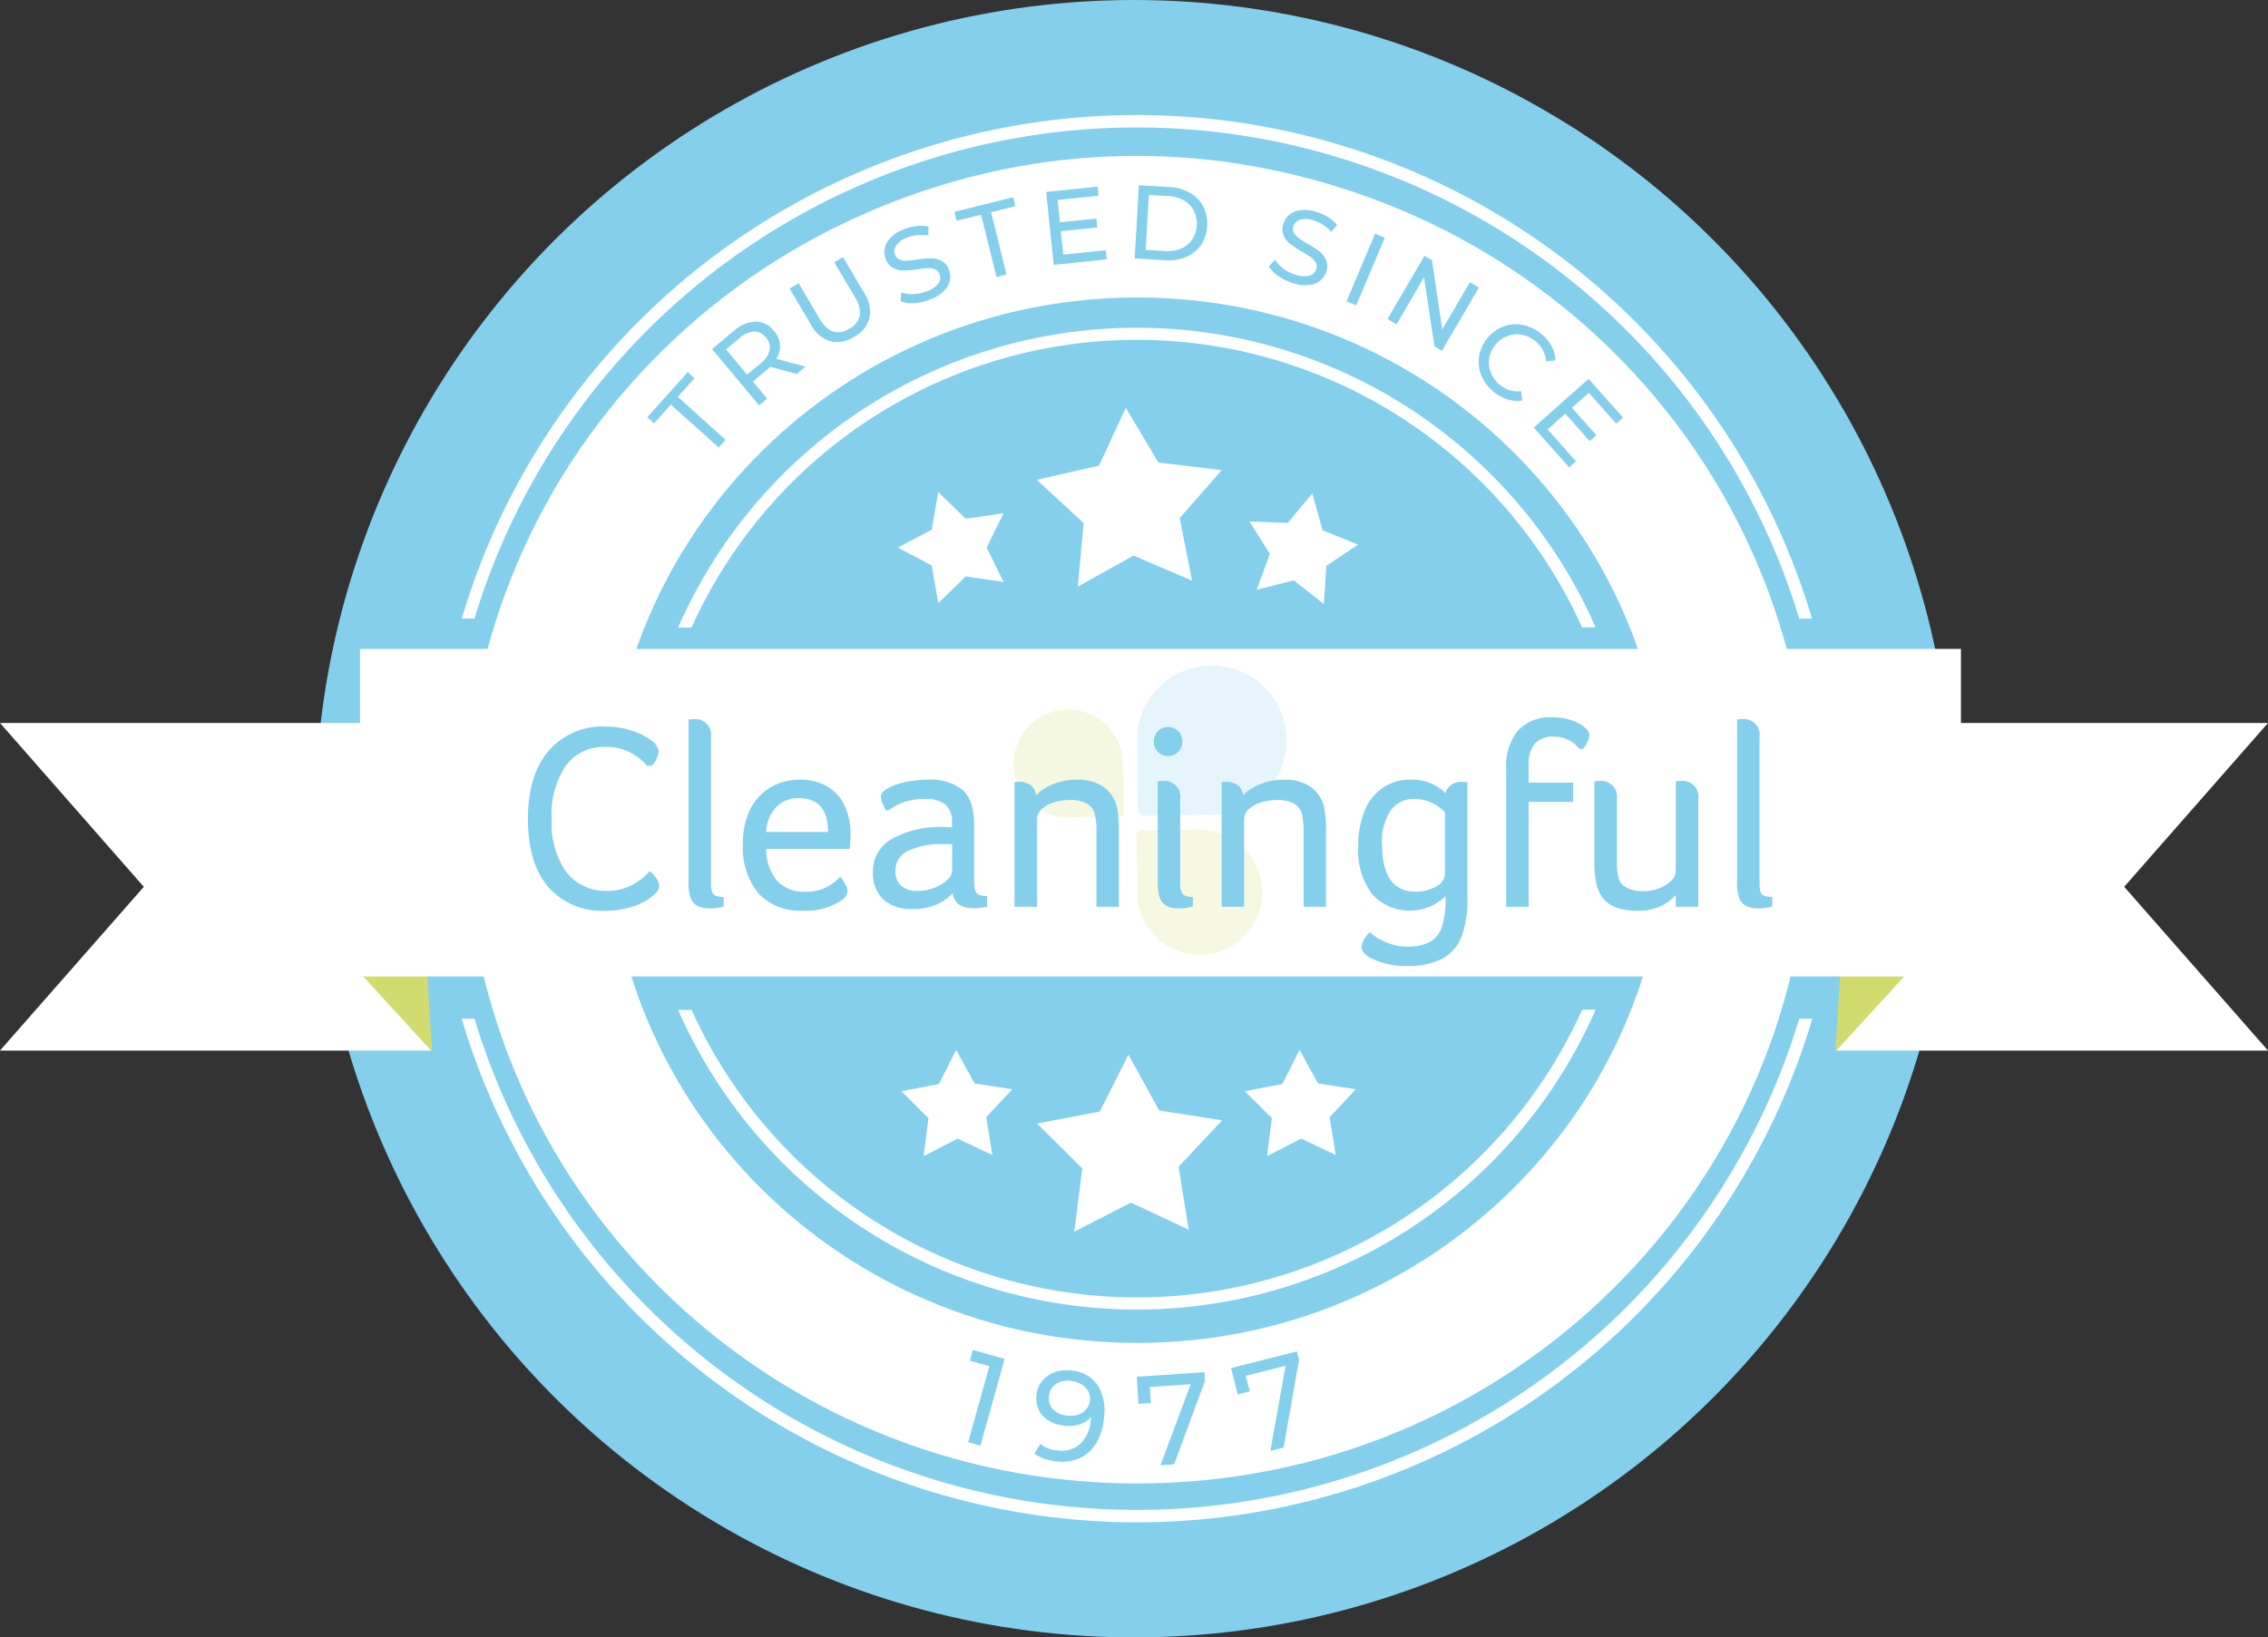
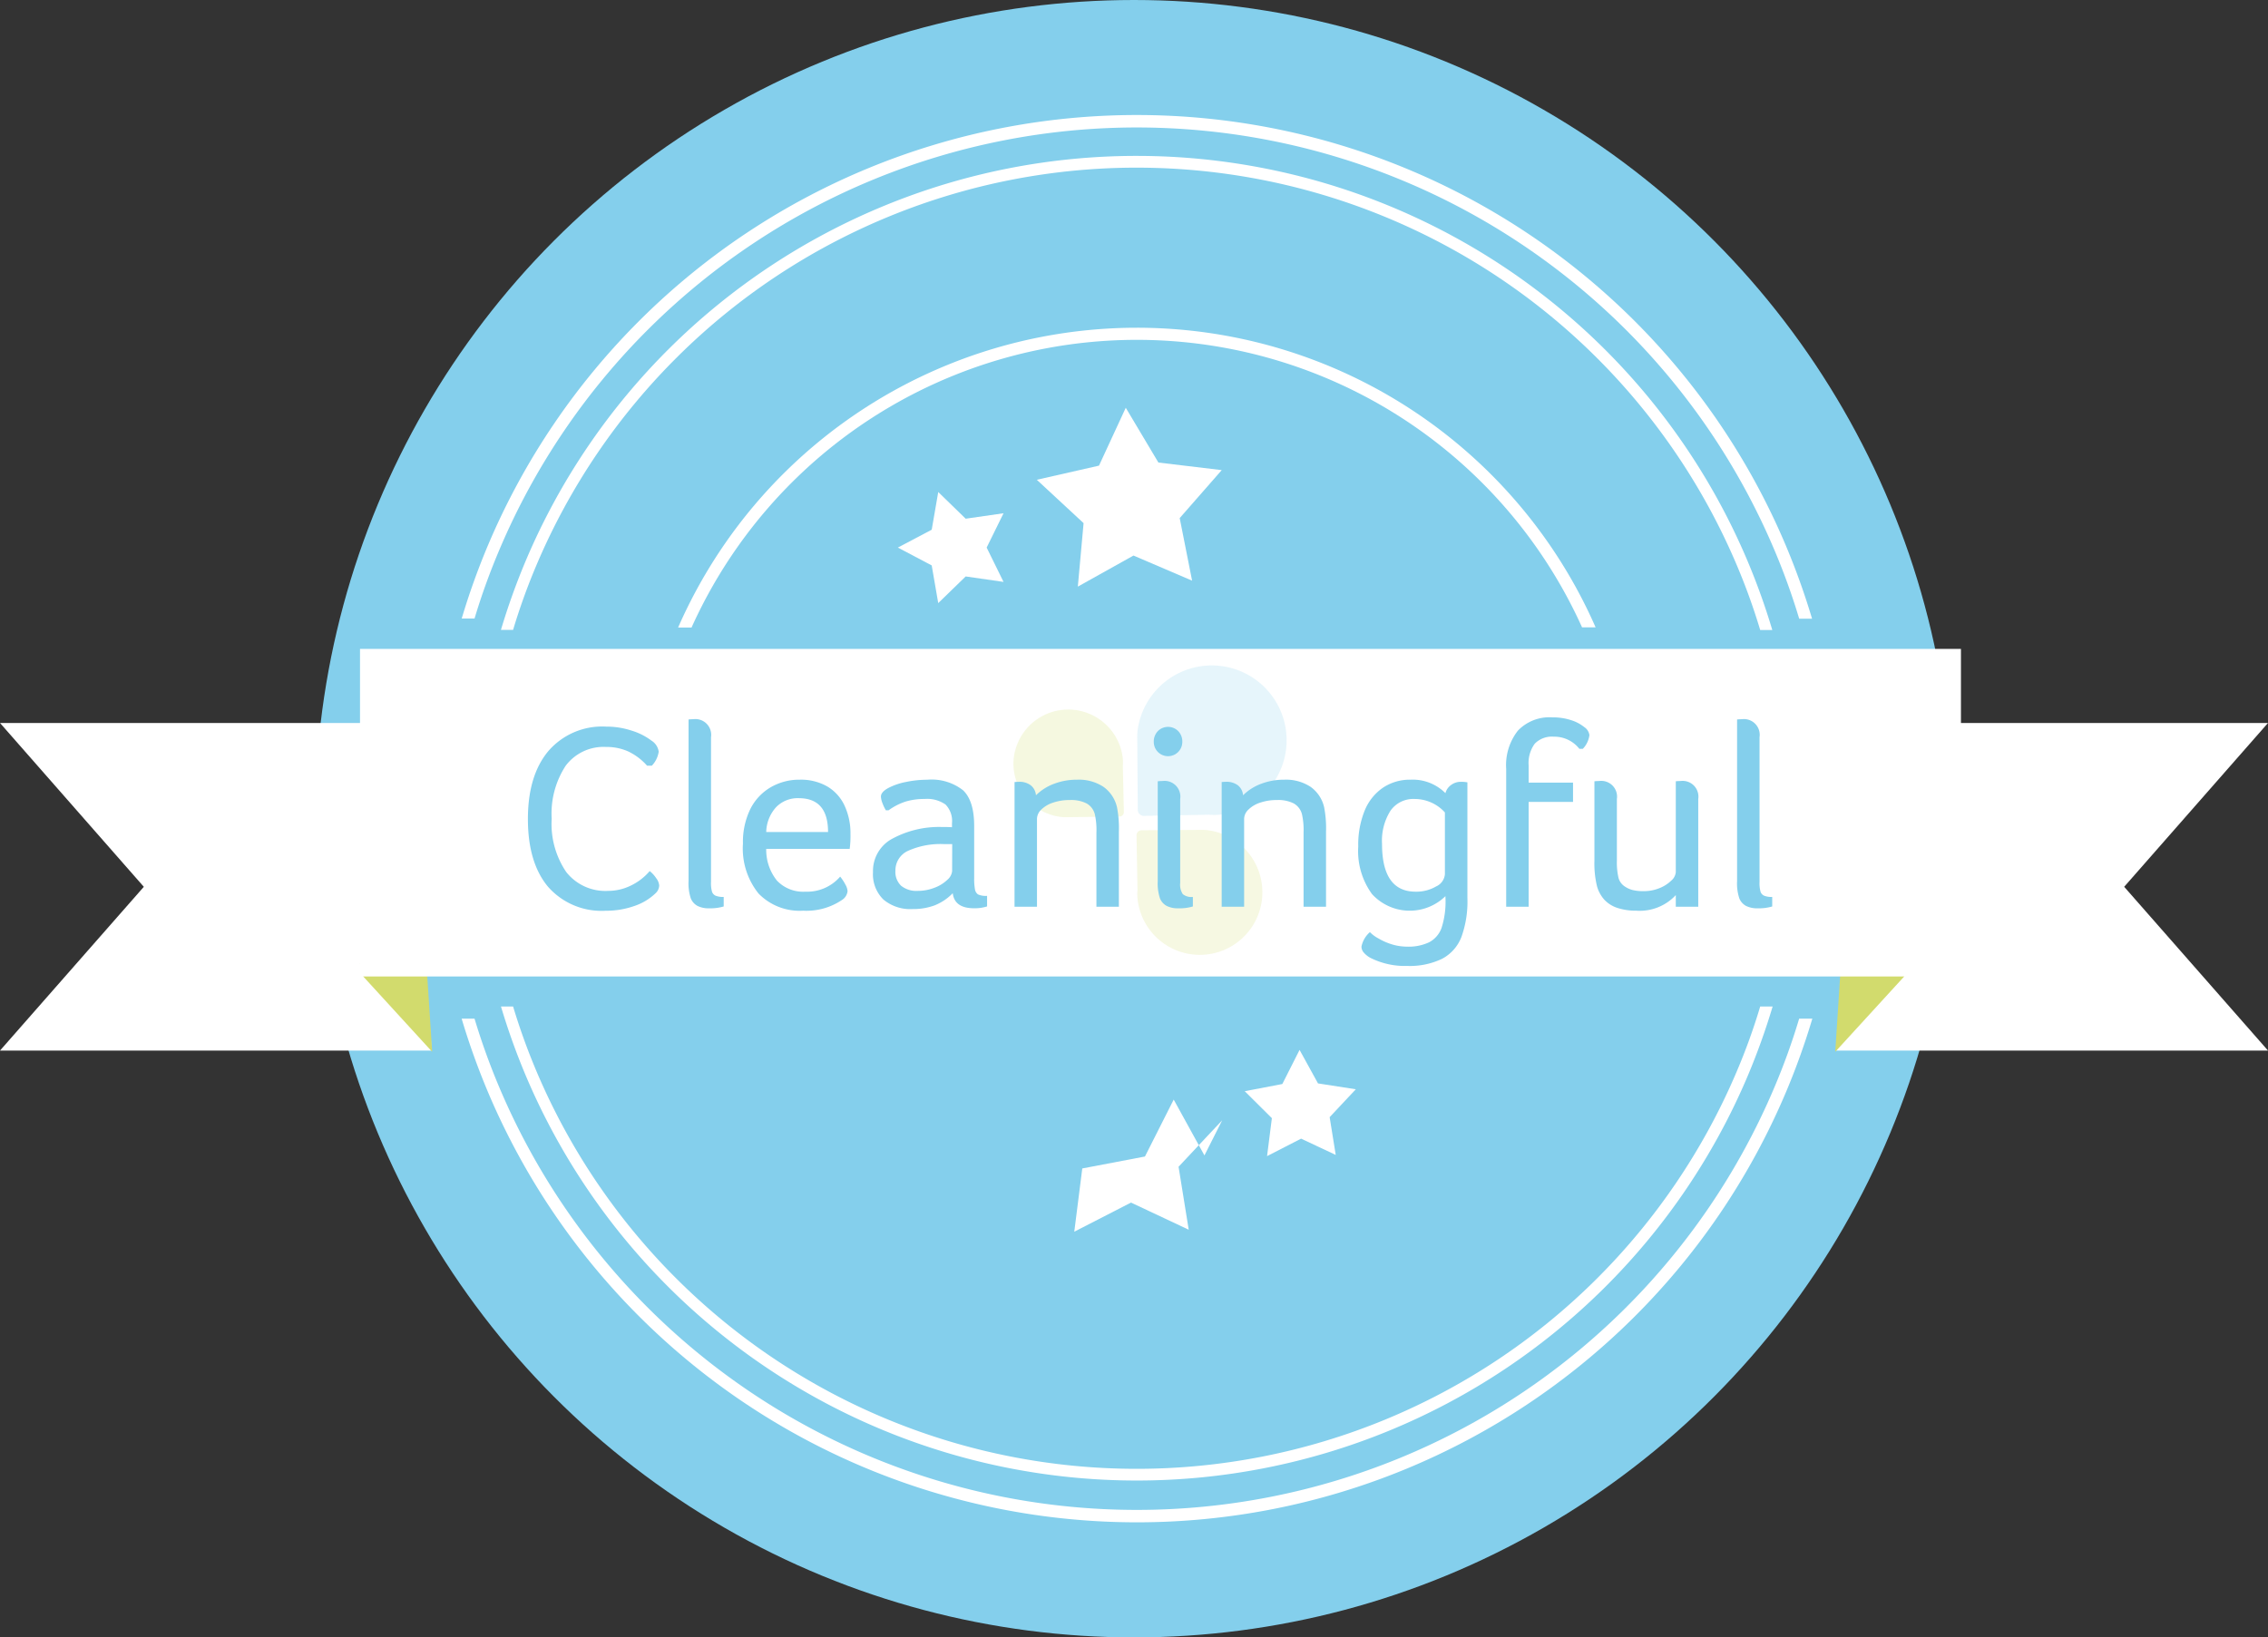
<svg xmlns="http://www.w3.org/2000/svg" width="257.552" height="186" viewBox="0 0 257.552 186">
  <rect x="0" y="0" width="257.552" height="186" fill="#333333" stroke="none" />
  <defs>
    <clipPath id="clip-path">
-       <path id="Path_183018" data-name="Path 183018" d="M101.227,107.191H252.894V267.119H101.227Zm0,0" transform="translate(0 -6.183)" fill="#fff" stroke="#fff" stroke-width="1" />
-     </clipPath>
+       </clipPath>
    <clipPath id="clip-path-2">
      <path id="Path_182966" data-name="Path 182966" d="M45.785,47.262H199.278V104.7H45.785Zm0,0" transform="translate(-45.785 -47.262)" fill="#fff" />
    </clipPath>
    <clipPath id="clip-path-3">
      <path id="Path_182968" data-name="Path 182968" d="M45.785,227H199.278v57.449H45.785Zm0,0" transform="translate(-45.785 -227)" fill="#fff" />
    </clipPath>
    <clipPath id="clip-path-4">
      <path id="Path_182972" data-name="Path 182972" d="M53.621,55.422H207.662v59.824H53.621Zm0,0" transform="translate(-53.621 -55.422)" fill="#fff" />
    </clipPath>
    <clipPath id="clip-path-5">
      <path id="Path_182974" data-name="Path 182974" d="M53.621,224H215.69v59.082H53.621Zm0,0" transform="translate(-53.621 -224)" fill="#fff" />
    </clipPath>
  </defs>
  <g id="Cleaningful-Trust-Badge-Side-Bar" transform="translate(-1243.032 -578.697)">
    <circle id="Ellipse_967" data-name="Ellipse 967" cx="93" cy="93" r="93" transform="translate(1278.808 578.697)" fill="#84cfec" />
    <g id="Group_71480" data-name="Group 71480" transform="translate(-1819 19866)">
      <g id="Trusted_since_3_" data-name="Trusted since (3)" transform="translate(3014.106 -19375.275)" clip-path="url(#clip-path)">
        <path id="Path_183017" data-name="Path 183017" d="M177.06,107.191c-41.9,0-75.833,33.494-75.833,74.845s33.935,74.845,75.833,74.845,75.833-33.493,75.833-74.845S218.958,107.191,177.06,107.191Zm0,134.721c-33.521,0-60.667-26.8-60.667-59.876s27.145-59.876,60.667-59.876,60.667,26.8,60.667,59.876S210.577,241.912,177.06,241.912Zm0,0" transform="translate(0 -0.895)" fill="#fff" stroke="#fff" stroke-width="1" />
      </g>
      <g id="Group_71469" data-name="Group 71469" transform="translate(127.032 73.732)">
        <path id="Path_182963" data-name="Path 182963" d="M90.544,121.929a55.464,55.464,0,0,1,101.117,0H193.2a56.881,56.881,0,0,0-104.19.018h1.537Zm0,0" transform="translate(2922.996 -19411.701)" fill="#fff" />
-         <path id="Path_182964" data-name="Path 182964" d="M191.662,227.342a55.464,55.464,0,0,1-101.117,0H89.008a56.877,56.877,0,0,0,104.19-.018h-1.537Zm0,0" transform="translate(2922.996 -19473.66)" fill="#fff" />
        <g id="Group_71402" data-name="Group 71402" transform="translate(2987.361 -19348)" clip-path="url(#clip-path-2)">
          <path id="Path_182965" data-name="Path 182965" d="M47.363,104.488A75.349,75.349,0,0,1,50.2,96.64a78.605,78.605,0,0,1,144.756.02,76.409,76.409,0,0,1,2.833,7.846h1.461a81.236,81.236,0,0,0-3.016-8.4,79.983,79.983,0,0,0-147.312-.018,81.218,81.218,0,0,0-3.016,8.4Zm0,0" transform="translate(-45.836 -47.262)" fill="#fff" />
        </g>
        <g id="Group_71403" data-name="Group 71403" transform="translate(2987.361 -19245.521)" clip-path="url(#clip-path-3)">
          <path id="Path_182967" data-name="Path 182967" d="M197.785,227.355a74.78,74.78,0,0,1-2.833,7.849,78.6,78.6,0,0,1-144.756,0,76.841,76.841,0,0,1-2.833-7.849H45.9a81.276,81.276,0,0,0,3.016,8.4,80.007,80.007,0,0,0,147.348,0,80.732,80.732,0,0,0,3.018-8.4Zm0,0" transform="translate(-45.836 -227.153)" fill="#fff" />
        </g>
        <g id="Group_71404" data-name="Group 71404" transform="translate(2988.375 -19343.348)" clip-path="url(#clip-path-4)">
          <path id="Path_182971" data-name="Path 182971" d="M55.107,109.283a70.906,70.906,0,0,1,2.666-7.387,74.015,74.015,0,0,1,136.288.018,71.447,71.447,0,0,1,2.666,7.385H198.1a76.588,76.588,0,0,0-2.839-7.909,75.311,75.311,0,0,0-138.694-.015,76.741,76.741,0,0,0-2.84,7.909Zm0,0" transform="translate(-50.215 -55.422)" fill="#fff" />
        </g>
        <g id="Group_71405" data-name="Group 71405" transform="translate(2982.855 -19248.65)" clip-path="url(#clip-path-5)">
          <path id="Path_182973" data-name="Path 182973" d="M196.727,224.926a69.99,69.99,0,0,1-2.666,7.385,74.011,74.011,0,0,1-136.288,0,72.611,72.611,0,0,1-2.666-7.385H53.73a77.175,77.175,0,0,0,2.84,7.909,75.338,75.338,0,0,0,138.729,0,77.259,77.259,0,0,0,2.84-7.909Zm0,0" transform="translate(-44.695 -222.979)" fill="#fff" />
        </g>
        <path id="Path_182978" data-name="Path 182978" d="M62.8,206.668l4.766,5.871" transform="translate(2934.263 -19463.783)" fill="#fff" />
        <path id="Path_182984" data-name="Path 182984" d="M294.777,206.523l-4.949,5.76" transform="translate(2836.673 -19463.719)" fill="#fff" />
        <g id="Group_71460" data-name="Group 71460" transform="matrix(1, -0.017, 0.017, 1, 3008.065, -19339.037)">
          <g id="Group_71413" data-name="Group 71413" transform="translate(0 20.358)">
            <g id="Group_71412" data-name="Group 71412" transform="translate(0 0)">
              <g id="Group_71411" data-name="Group 71411" transform="translate(0 0)">
                <path id="Path_182990" data-name="Path 182990" d="M2.708,3.653.757,5.746,0,5.042,4.686,0l.757.7L3.51,2.788,8.855,7.751l-.8.864Zm0,0" transform="translate(0 0)" fill="#84cfec" />
              </g>
            </g>
          </g>
          <g id="Group_71416" data-name="Group 71416" transform="translate(7.499 14.746)">
            <g id="Group_71415" data-name="Group 71415" transform="translate(0 0)">
              <g id="Group_71414" data-name="Group 71414" transform="translate(0 0)">
                <path id="Path_182991" data-name="Path 182991" d="M9.559,6.022l-3-.864a4.461,4.461,0,0,1-.392.347L4.561,6.8,6.147,8.766l-.926.748L0,3.029,2.53.989A3.875,3.875,0,0,1,4.989,0,2.614,2.614,0,0,1,7.047,1.078a2.831,2.831,0,0,1,.668,1.577,2.6,2.6,0,0,1-.437,1.612l3.287.944ZM5.5,4.74A2.666,2.666,0,0,0,6.53,3.288a1.676,1.676,0,0,0-.4-1.461,1.67,1.67,0,0,0-1.336-.7,2.689,2.689,0,0,0-1.639.7L1.577,3.092,3.92,6Zm0,0" transform="translate(0 0)" fill="#84cfec" />
              </g>
            </g>
          </g>
          <g id="Group_71419" data-name="Group 71419" transform="translate(16.417 7.596)">
            <g id="Group_71418" data-name="Group 71418" transform="translate(0 0)">
              <g id="Group_71417" data-name="Group 71417">
                <path id="Path_182992" data-name="Path 182992" d="M7.216,9.069a3.432,3.432,0,0,1-2.726.454A3.788,3.788,0,0,1,2.343,7.59L0,3.465l1.033-.588L3.35,6.958Q4.666,9.293,6.708,8.134A2.229,2.229,0,0,0,7.9,6.7a2.907,2.907,0,0,0-.463-2.058L5.122.561,6.12,0,8.463,4.125A3.733,3.733,0,0,1,9,6.967,3.457,3.457,0,0,1,7.216,9.069Zm0,0" fill="#84cfec" />
              </g>
            </g>
          </g>
          <g id="Group_71422" data-name="Group 71422" transform="translate(27.244 4.181)">
            <g id="Group_71421" data-name="Group 71421" transform="translate(0 0)">
              <g id="Group_71420" data-name="Group 71420" transform="translate(0 0)">
                <path id="Path_182993" data-name="Path 182993" d="M5.114,8.392a5.9,5.9,0,0,1-1.8.374,3.74,3.74,0,0,1-1.559-.223l.08-1.024a3.7,3.7,0,0,0,1.39.223,4.62,4.62,0,0,0,1.532-.294,2.709,2.709,0,0,0,1.318-.873,1.09,1.09,0,0,0,.143-1.051.932.932,0,0,0-.508-.552,1.749,1.749,0,0,0-.793-.143c-.285.007-.682.042-1.185.107a13.616,13.616,0,0,1-1.586.116,2.516,2.516,0,0,1-1.167-.3A1.87,1.87,0,0,1,.143,3.715,2.158,2.158,0,0,1,.053,2.468,2.358,2.358,0,0,1,.748,1.283,4.327,4.327,0,0,1,2.29.356,5.741,5.741,0,0,1,3.715.027a3.649,3.649,0,0,1,1.336.08L5.024,1.122A4.312,4.312,0,0,0,3.8,1.051,4.076,4.076,0,0,0,2.646,1.3a2.543,2.543,0,0,0-1.283.882,1.109,1.109,0,0,0-.143,1.06.925.925,0,0,0,.508.561,1.948,1.948,0,0,0,.811.143c.3-.011.695-.049,1.194-.116A10.443,10.443,0,0,1,5.3,3.724a2.56,2.56,0,0,1,1.158.294,1.8,1.8,0,0,1,.828,1.016,2.179,2.179,0,0,1,.089,1.256,2.4,2.4,0,0,1-.713,1.185A4.471,4.471,0,0,1,5.114,8.392Zm0,0" fill="#84cfec" />
              </g>
            </g>
          </g>
          <g id="Group_71425" data-name="Group 71425" transform="translate(35.263 1.118)">
            <g id="Group_71424" data-name="Group 71424" transform="translate(0 0)">
              <g id="Group_71423" data-name="Group 71423" transform="translate(0 0)">
                <path id="Path_182994" data-name="Path 182994" d="M3.029,1.924.241,2.566,0,1.55,6.708,0l.241,1.016-2.779.641,1.63,7.1-1.14.267Zm0,0" fill="#84cfec" />
              </g>
            </g>
          </g>
          <g id="Group_71428" data-name="Group 71428" transform="translate(45.723 0.076)">
            <g id="Group_71427" data-name="Group 71427" transform="translate(0 0)">
              <g id="Group_71426" data-name="Group 71426" transform="translate(0 0)">
                <path id="Path_182995" data-name="Path 182995" d="M6.655,7.243l.089,1.033L.722,8.8,0,.508,5.862,0l.089,1.033-4.668.4.223,2.548,4.151-.356.089,1.007-4.151.356.232,2.673Zm0,0" fill="#84cfec" />
              </g>
            </g>
          </g>
          <g id="Group_71431" data-name="Group 71431" transform="translate(55.649 0)">
            <g id="Group_71430" data-name="Group 71430" transform="translate(0 0)">
              <g id="Group_71429" data-name="Group 71429" transform="translate(0 0)">
                <path id="Path_182996" data-name="Path 182996" d="M.615,0l3.5.267a5.1,5.1,0,0,1,2.29.695A3.806,3.806,0,0,1,7.884,2.548a4.126,4.126,0,0,1,.41,2.2,4.14,4.14,0,0,1-.731,2.129A3.833,3.833,0,0,1,5.871,8.223,5.086,5.086,0,0,1,3.5,8.57L0,8.3Zm2.9,7.528A3.865,3.865,0,0,0,5.3,7.269,2.757,2.757,0,0,0,6.566,6.263a3.184,3.184,0,0,0,.543-1.6A3.216,3.216,0,0,0,6.806,3a2.79,2.79,0,0,0-1.1-1.185,3.81,3.81,0,0,0-1.737-.526L1.728,1.123,1.265,7.359Zm0,0" fill="#84cfec" />
              </g>
            </g>
          </g>
          <g id="Group_71434" data-name="Group 71434" transform="translate(70.87 3.124)">
            <g id="Group_71433" data-name="Group 71433" transform="translate(0 0)">
              <g id="Group_71432" data-name="Group 71432" transform="translate(0 0)">
                <path id="Path_182997" data-name="Path 182997" d="M2.735,8.308a5.787,5.787,0,0,1-1.648-.829A3.771,3.771,0,0,1,0,6.348l.7-.757a3.672,3.672,0,0,0,.953,1.042,4.5,4.5,0,0,0,1.381.713,2.67,2.67,0,0,0,1.568.125,1.109,1.109,0,0,0,.775-.731.933.933,0,0,0-.062-.748,1.815,1.815,0,0,0-.526-.6q-.347-.257-1.007-.659a13.3,13.3,0,0,1-1.31-.891,2.494,2.494,0,0,1-.739-.962,1.845,1.845,0,0,1-.009-1.327A2.064,2.064,0,0,1,2.423.513,2.471,2.471,0,0,1,3.7.023,4.253,4.253,0,0,1,5.488.245,5.419,5.419,0,0,1,6.806.869a4.262,4.262,0,0,1,1.016.891l-.659.784a4.579,4.579,0,0,0-.926-.811,4.222,4.222,0,0,0-1.051-.526,2.561,2.561,0,0,0-1.559-.1,1.1,1.1,0,0,0-.766.748.924.924,0,0,0,.053.757,1.99,1.99,0,0,0,.552.606c.243.178.579.4,1.007.65a10.879,10.879,0,0,1,1.292.882,2.564,2.564,0,0,1,.73.962,1.769,1.769,0,0,1,.018,1.31,2.126,2.126,0,0,1-.7,1.024,2.293,2.293,0,0,1-1.292.49A4.5,4.5,0,0,1,2.735,8.308Zm0,0" fill="#84cfec" />
              </g>
            </g>
          </g>
          <g id="Group_71437" data-name="Group 71437" transform="translate(79.618 5.958)">
            <g id="Group_71436" data-name="Group 71436" transform="translate(0 0)">
              <g id="Group_71435" data-name="Group 71435" transform="translate(0 0)">
                <path id="Path_182998" data-name="Path 182998" d="M3.376,0,4.463.481,1.087,8.1,0,7.617Zm0,0" fill="#84cfec" />
              </g>
            </g>
          </g>
          <g id="Group_71440" data-name="Group 71440" transform="translate(84.229 8.563)">
            <g id="Group_71439" data-name="Group 71439" transform="translate(0 0)">
              <g id="Group_71438" data-name="Group 71438" transform="translate(0 0)">
                <path id="Path_182999" data-name="Path 182999" d="M10.441,3.706,6.12,10.824l-.837-.508L4.232,2.423,1.016,7.733,0,7.118,4.321,0l.837.508L6.2,8.4l3.225-5.31Zm0,0" transform="translate(0 0)" fill="#84cfec" />
              </g>
            </g>
          </g>
          <g id="Group_71443" data-name="Group 71443" transform="translate(94.491 16.516)">
            <g id="Group_71442" data-name="Group 71442" transform="translate(0 0)">
              <g id="Group_71441" data-name="Group 71441" transform="translate(0 0)">
                <path id="Path_183000" data-name="Path 183000" d="M1.615,7.6A4.648,4.648,0,0,1,.27,5.707a4.055,4.055,0,0,1-.2-2.174,4.276,4.276,0,0,1,.989-2.022A4.275,4.275,0,0,1,2.907.228,3.985,3.985,0,0,1,5.1.094,4.662,4.662,0,0,1,7.174,1.145a4.637,4.637,0,0,1,1.14,1.416,3.544,3.544,0,0,1,.41,1.621l-1.069.071A3.1,3.1,0,0,0,6.523,1.983a3.387,3.387,0,0,0-1.541-.775,2.975,2.975,0,0,0-1.639.107,3.2,3.2,0,0,0-1.39.971,3.121,3.121,0,0,0-.739,1.506,3.043,3.043,0,0,0,.143,1.63,3.38,3.38,0,0,0,1,1.416A3.079,3.079,0,0,0,4.777,7.6l.1,1.069a3.744,3.744,0,0,1-1.684-.16A4.814,4.814,0,0,1,1.615,7.6Zm0,0" fill="#84cfec" />
              </g>
            </g>
          </g>
          <g id="Group_71446" data-name="Group 71446" transform="translate(100.63 22.855)">
            <g id="Group_71445" data-name="Group 71445" transform="translate(0 0)">
              <g id="Group_71444" data-name="Group 71444" transform="translate(0 0)">
                <path id="Path_183001" data-name="Path 183001" d="M4.722,9.336l-.784.677L0,5.425,6.316,0l3.831,4.463-.784.677L6.316,1.586,4.374,3.252,7.082,6.414l-.766.659L3.608,3.911,1.568,5.657Zm0,0" fill="#84cfec" />
              </g>
            </g>
          </g>
        </g>
        <g id="Group_71461" data-name="Group 71461" transform="translate(3044.947 -19207.689)">
          <g id="Group_71449" data-name="Group 71449" transform="translate(0 0)">
            <g id="Group_71448" data-name="Group 71448" transform="translate(0 0)">
              <g id="Group_71447" data-name="Group 71447">
                <path id="Path_183002" data-name="Path 183002" d="M8.236-16.2,5.483-6.359l-1.39-.392L6.5-15.375,4.281-16l.347-1.221Zm0,0" transform="translate(-4.094 17.219)" fill="#84cfec" />
              </g>
            </g>
          </g>
          <g id="Group_71452" data-name="Group 71452" transform="translate(7.512 2.305)">
            <g id="Group_71451" data-name="Group 71451" transform="translate(0 0)">
              <g id="Group_71450" data-name="Group 71450" transform="translate(0 0)">
                <path id="Path_183003" data-name="Path 183003" d="M5.924-17.211a3.944,3.944,0,0,1,3,1.693A5.645,5.645,0,0,1,9.6-11.652a6.465,6.465,0,0,1-.935,2.824A4.2,4.2,0,0,1,6.761-7.216a5.071,5.071,0,0,1-2.592.321A6.153,6.153,0,0,1,2.8-7.216a3.767,3.767,0,0,1-1.078-.57L2.4-8.855a3.537,3.537,0,0,0,1.9.713,3.221,3.221,0,0,0,2.592-.695,4.133,4.133,0,0,0,1.229-2.744l.045-.365a2.763,2.763,0,0,1-1.327.855,4.3,4.3,0,0,1-1.764.143,4.155,4.155,0,0,1-1.746-.579,2.94,2.94,0,0,1-1.114-1.229,3.024,3.024,0,0,1-.249-1.675,3.043,3.043,0,0,1,.668-1.621,3.154,3.154,0,0,1,1.408-.971A4.225,4.225,0,0,1,5.924-17.211Zm-.472,5.122A2.809,2.809,0,0,0,6.708-12.2a2.064,2.064,0,0,0,.918-.624,1.8,1.8,0,0,0,.41-.971,1.794,1.794,0,0,0-.169-1.007,1.941,1.941,0,0,0-.739-.811,3.04,3.04,0,0,0-1.283-.419,2.366,2.366,0,0,0-1.675.356,1.819,1.819,0,0,0-.784,1.354,1.808,1.808,0,0,0,.454,1.514A2.53,2.53,0,0,0,5.451-12.089Zm0,0" transform="translate(-1.719 17.242)" fill="#84cfec" />
              </g>
            </g>
          </g>
          <g id="Group_71455" data-name="Group 71455" transform="translate(19.135 2.524)">
            <g id="Group_71454" data-name="Group 71454" transform="translate(0 0)">
              <g id="Group_71453" data-name="Group 71453" transform="translate(0 0)">
                <path id="Path_183004" data-name="Path 183004" d="M7.275-18.828l.062.98L3.828-8.361l-1.55.107,3.439-9.211-4.65.312.125,1.826-1.408.1-.2-3.082Zm0,0" transform="translate(0.422 18.828)" fill="#84cfec" />
              </g>
            </g>
          </g>
          <g id="Group_71458" data-name="Group 71458" transform="translate(29.857 0.169)">
            <g id="Group_71457" data-name="Group 71457" transform="translate(0 0)">
              <g id="Group_71456" data-name="Group 71456">
                <path id="Path_183005" data-name="Path 183005" d="M3.849-20.875l.241.953L2.335-9.953l-1.5.374,1.728-9.675-4.526,1.14.454,1.773-1.363.347-.757-2.993Zm0,0" transform="translate(3.625 20.875)" fill="#84cfec" />
              </g>
            </g>
          </g>
        </g>
        <g id="Group_71459" data-name="Group 71459" transform="translate(2935 -19287.32)">
          <path id="Path_183009" data-name="Path 183009" d="M56.632,205.943H7.6l16.331-18.6L7.6,168.734H53.474Zm0,0" transform="translate(-7.598 -160.322)" fill="#fff" />
          <path id="Path_183011" data-name="Path 183011" d="M7.6,205.943H56.632L40.3,187.341l16.331-18.607H10.756Zm0,0" transform="translate(200.92 -160.322)" fill="#fff" />
          <path id="Path_183010" data-name="Path 183010" d="M3290.7-19461.543l7.83,8.559-.649-10.008h-7.543Z" transform="translate(-3249.453 19498.748)" fill="#d2db6d" />
          <path id="Path_183012" data-name="Path 183012" d="M3298.163-19461.543l-7.83,8.559.649-10.008h7.543Z" transform="translate(-3081.924 19498.748)" fill="#d2db6d" />
          <path id="Path_183006" data-name="Path 183006" d="M62.8,158H244.6v37.209H62.8Zm0,0" transform="translate(-21.917 -158.004)" fill="#fff" />
        </g>
      </g>
      <g id="Group_71474" data-name="Group 71474" transform="translate(5959.47 -38462.906) rotate(180)">
        <path id="Path_183074" data-name="Path 183074" d="M9.754.5l3.379,6.406L20.27,8.141l-5.051,5.191L16.25,20.5l-6.5-3.2-6.5,3.2,1.031-7.168L-.762,8.141,6.371,6.906Z" transform="translate(2782.707 -19239.395) rotate(105)" fill="#fff" />
        <path id="Path_183075" data-name="Path 183075" d="M7.252.5,9.28,4.344l4.282.741L10.531,8.2l.619,4.3-3.9-1.917L3.352,12.5l.619-4.3L.943,5.084l4.28-.741Z" transform="translate(2795.977 -19245.055) rotate(90)" fill="#fff" />
-         <path id="Path_183076" data-name="Path 183076" d="M7.252.5,9.28,4.344l4.282.741L10.531,8.2l.619,4.3-3.9-1.917L3.352,12.5l.619-4.3L.943,5.084l4.28-.741Z" transform="matrix(-0.5, 0.866, -0.866, -0.5, 2759.606, -19240.867)" fill="#fff" />
      </g>
      <g id="Group_71475" data-name="Group 71475" transform="translate(420.831 77)">
-         <path id="Path_183078" data-name="Path 183078" d="M9.754.5l3.379,6.406L20.27,8.141l-5.051,5.191L16.25,20.5l-6.5-3.2-6.5,3.2,1.031-7.168L-.762,8.141,6.371,6.906Z" transform="translate(2784.282 -19230.086) rotate(143)" fill="#fff" />
+         <path id="Path_183078" data-name="Path 183078" d="M9.754.5l3.379,6.406L20.27,8.141l-5.051,5.191l-6.5-3.2-6.5,3.2,1.031-7.168L-.762,8.141,6.371,6.906Z" transform="translate(2784.282 -19230.086) rotate(143)" fill="#fff" />
        <path id="Path_183079" data-name="Path 183079" d="M7.252.5,9.28,4.344l4.282.741L10.531,8.2l.619,4.3-3.9-1.917L3.352,12.5l.619-4.3L.943,5.084l4.28-.741Z" transform="translate(2798.979 -19237.076) rotate(143)" fill="#fff" />
-         <path id="Path_183077" data-name="Path 183077" d="M7.252.5,9.28,4.344l4.282.741L10.531,8.2l.619,4.3-3.9-1.917L3.352,12.5l.619-4.3L.943,5.084l4.28-.741Z" transform="translate(2759.979 -19237.076) rotate(143)" fill="#fff" />
      </g>
      <g id="Group_71473" data-name="Group 71473" transform="translate(-450.666 -646.805)">
        <g id="logocleaningfulrecreated-01" transform="translate(3578.825 -18607.961)" opacity="0.2">
          <path id="Path_181651" data-name="Path 181651" d="M61.5,106.365a.5.5,0,0,1-.5.512l-5.876.077a4.849,4.849,0,0,1-.72-.023,6.123,6.123,0,0,1-5.444-6.311A6.232,6.232,0,0,1,61.38,100.3a4.6,4.6,0,0,1,0,.748Z" transform="translate(0 -46.664)" fill="#cedd66" />
          <path id="Path_181652" data-name="Path 181652" d="M190.059,232.873a.576.576,0,0,1,.565-.593l6.661-.042a5.479,5.479,0,0,1,.816.032,7.107,7.107,0,1,1-7.939,7.674,5.708,5.708,0,0,1,.006-.872l-.109-6.2Z" transform="translate(-127.122 -170.504)" fill="#d2db6d" />
          <path id="Path_181653" data-name="Path 181653" d="M191.665,60.143a.694.694,0,0,1-.709-.684L190.9,51.4a6.7,6.7,0,0,1,.038-.987,8.5,8.5,0,1,1,9.173,9.606,6.548,6.548,0,0,1-1.043-.008l-7.407.13Z" transform="translate(-127.881 0)" fill="#84cfec" />
        </g>
        <path id="Path_183038" data-name="Path 183038" d="M18.233,13.98a6.715,6.715,0,0,0-2.145-1.62,6,6,0,0,0-2.505-.51,5.378,5.378,0,0,0-4.59,2.13A9.924,9.924,0,0,0,7.4,20.01a9.724,9.724,0,0,0,1.65,6.045,5.655,5.655,0,0,0,4.77,2.145,5.844,5.844,0,0,0,2.565-.6,6.529,6.529,0,0,0,2.145-1.65,3.52,3.52,0,0,1,.75.825,1.59,1.59,0,0,1,.33.8,1.261,1.261,0,0,1-.42.9,6.4,6.4,0,0,1-2.4,1.44,9.5,9.5,0,0,1-3.24.54,8.077,8.077,0,0,1-6.57-2.73Q4.7,24.99,4.7,20.04t2.325-7.725A8.078,8.078,0,0,1,13.583,9.54a9.188,9.188,0,0,1,2.925.465,7.179,7.179,0,0,1,2.22,1.125,1.764,1.764,0,0,1,.825,1.26,2.925,2.925,0,0,1-.78,1.59Zm4.71-5.25a4.886,4.886,0,0,1,.54-.03,1.79,1.79,0,0,1,2.01,2.04V27.18a3.565,3.565,0,0,0,.12,1.14.779.779,0,0,0,.42.435,2.3,2.3,0,0,0,.9.135v1.08a5.341,5.341,0,0,1-1.65.21,2.815,2.815,0,0,1-1.32-.27,1.694,1.694,0,0,1-.765-.855,5.374,5.374,0,0,1-.255-1.965Zm8.82,14.7a5.567,5.567,0,0,0,1.215,3.6A4.1,4.1,0,0,0,36.2,28.29a4.955,4.955,0,0,0,3.96-1.71,5.524,5.524,0,0,1,.6.915,1.755,1.755,0,0,1,.24.735,1.375,1.375,0,0,1-.66,1.02,7.2,7.2,0,0,1-4.38,1.2,6.5,6.5,0,0,1-5.07-1.95,8.163,8.163,0,0,1-1.77-5.67,8.508,8.508,0,0,1,.825-3.9,5.926,5.926,0,0,1,2.31-2.49,6.436,6.436,0,0,1,3.315-.87,6.013,6.013,0,0,1,3.12.765,4.944,4.944,0,0,1,1.965,2.175,7.418,7.418,0,0,1,.675,3.24,10.9,10.9,0,0,1-.09,1.68Zm7.02-1.92q0-3.84-3.33-3.84a3.409,3.409,0,0,0-2.58,1.035,4.336,4.336,0,0,0-1.11,2.805Zm6.57-2.46a4.656,4.656,0,0,1-.4-.84,2.231,2.231,0,0,1-.165-.72q0-.51.81-.96a7.245,7.245,0,0,1,2.025-.7,11.731,11.731,0,0,1,2.415-.255,5.783,5.783,0,0,1,4.08,1.2q1.26,1.2,1.26,4.05v5.91A6.754,6.754,0,0,0,55.463,28a.888.888,0,0,0,.345.6,2.147,2.147,0,0,0,1.035.165v1.2a4.654,4.654,0,0,1-1.47.21q-2.22,0-2.43-1.71a5.909,5.909,0,0,1-2.055,1.38,6.961,6.961,0,0,1-2.5.42,4.743,4.743,0,0,1-3.315-1.08,4.008,4.008,0,0,1-1.185-3.12,4.16,4.16,0,0,1,2.025-3.7,11.164,11.164,0,0,1,5.685-1.425q.9,0,1.26.03v-.45a2.677,2.677,0,0,0-.735-2.13,3.642,3.642,0,0,0-2.385-.63,7.313,7.313,0,0,0-2.115.285,6.917,6.917,0,0,0-1.965,1Zm7.53,3.84h-.87a8.989,8.989,0,0,0-4.155.765,2.44,2.44,0,0,0-1.425,2.265,2.172,2.172,0,0,0,.645,1.695,2.749,2.749,0,0,0,1.9.585,5.157,5.157,0,0,0,1.9-.36,4.2,4.2,0,0,0,1.455-.9,1.5,1.5,0,0,0,.54-.99Zm7.08-7.05a4.629,4.629,0,0,1,.51-.03,2.113,2.113,0,0,1,1.32.39,1.6,1.6,0,0,1,.6,1.14,5.786,5.786,0,0,1,2.055-1.305,7.283,7.283,0,0,1,2.625-.465,5.086,5.086,0,0,1,2.985.81A3.924,3.924,0,0,1,71.6,18.72a12.456,12.456,0,0,1,.21,2.76V30h-2.55V21.57a8.154,8.154,0,0,0-.18-2.07,1.963,1.963,0,0,0-.93-1.23,3.856,3.856,0,0,0-1.89-.39,5.823,5.823,0,0,0-1.935.3,3.387,3.387,0,0,0-1.335.795,1.483,1.483,0,0,0-.48,1.035V30h-2.55Zm15.81-4.56a1.7,1.7,0,0,1,.465-1.23,1.63,1.63,0,0,1,2.31,0,1.7,1.7,0,0,1,.465,1.23,1.62,1.62,0,1,1-3.24,0Zm.45,4.47a4.886,4.886,0,0,1,.54-.03,1.79,1.79,0,0,1,2.01,2.04V27.3a1.922,1.922,0,0,0,.3,1.275,1.57,1.57,0,0,0,1.14.315v1.08a5.341,5.341,0,0,1-1.65.21,2.815,2.815,0,0,1-1.32-.27,1.694,1.694,0,0,1-.765-.855,5.374,5.374,0,0,1-.255-1.965Zm7.26.09a4.629,4.629,0,0,1,.51-.03,2.113,2.113,0,0,1,1.32.39,1.6,1.6,0,0,1,.6,1.14,5.786,5.786,0,0,1,2.055-1.305,7.282,7.282,0,0,1,2.625-.465,5.086,5.086,0,0,1,2.985.81,3.924,3.924,0,0,1,1.545,2.34,12.457,12.457,0,0,1,.21,2.76V30h-2.55V21.57a8.154,8.154,0,0,0-.18-2.07,1.963,1.963,0,0,0-.93-1.23,3.856,3.856,0,0,0-1.89-.39,5.823,5.823,0,0,0-1.935.3,3.387,3.387,0,0,0-1.335.795,1.483,1.483,0,0,0-.48,1.035V30h-2.55Zm25.41,12.96a5.8,5.8,0,0,1-8.34-.24,8.275,8.275,0,0,1-1.56-5.4,10.266,10.266,0,0,1,.735-4.095,5.784,5.784,0,0,1,2.085-2.595,5.493,5.493,0,0,1,3.12-.9,5.235,5.235,0,0,1,3.96,1.53,1.639,1.639,0,0,1,.645-.93,1.819,1.819,0,0,1,1.1-.36,3.917,3.917,0,0,1,.75.06V29.01a11.859,11.859,0,0,1-.69,4.455,4.715,4.715,0,0,1-2.205,2.46,8.485,8.485,0,0,1-3.945.8,8.693,8.693,0,0,1-4.2-.93,2.747,2.747,0,0,1-.765-.63,1.035,1.035,0,0,1-.225-.63,2.945,2.945,0,0,1,.96-1.65,3.791,3.791,0,0,0,.975.72,6.964,6.964,0,0,0,1.59.69,5.933,5.933,0,0,0,1.665.24,5.432,5.432,0,0,0,2.49-.495,2.986,2.986,0,0,0,1.41-1.62,9.7,9.7,0,0,0,.45-3.405Zm-.06-9.51a4.635,4.635,0,0,0-3.45-1.53,3.162,3.162,0,0,0-2.73,1.335,6.369,6.369,0,0,0-.96,3.765q0,5.43,3.81,5.43a4.428,4.428,0,0,0,2.34-.6,1.678,1.678,0,0,0,.99-1.38Zm6.96-4.95a6.343,6.343,0,0,1,1.335-4.35,4.967,4.967,0,0,1,3.915-1.5,6.664,6.664,0,0,1,2.115.315,4.584,4.584,0,0,1,1.515.8,1.287,1.287,0,0,1,.57.9,2.735,2.735,0,0,1-.75,1.56h-.39a3.609,3.609,0,0,0-2.91-1.38,2.712,2.712,0,0,0-2.16.8,3.713,3.713,0,0,0-.69,2.475V15.9h5.04v2.19h-5.04V30h-2.55Zm10.02,1.41a4.886,4.886,0,0,1,.54-.03,1.79,1.79,0,0,1,2.01,2.04v6.99a7.7,7.7,0,0,0,.18,1.95,1.677,1.677,0,0,0,.66.96,2.855,2.855,0,0,0,.915.435,4.97,4.97,0,0,0,1.275.135,4.659,4.659,0,0,0,1.815-.345,4.1,4.1,0,0,0,1.335-.855,1.429,1.429,0,0,0,.51-.96V15.75a4.886,4.886,0,0,1,.54-.03,1.79,1.79,0,0,1,2.01,2.04V30h-2.55V28.68a5.587,5.587,0,0,1-4.47,1.77,6.79,6.79,0,0,1-2.115-.3,3.553,3.553,0,0,1-1.5-.915,3.814,3.814,0,0,1-.87-1.59,11.019,11.019,0,0,1-.285-2.9Zm16.2-7.02a4.886,4.886,0,0,1,.54-.03,1.79,1.79,0,0,1,2.01,2.04V27.18a3.565,3.565,0,0,0,.12,1.14.779.779,0,0,0,.42.435,2.3,2.3,0,0,0,.9.135v1.08a5.341,5.341,0,0,1-1.65.21,2.815,2.815,0,0,1-1.32-.27,1.694,1.694,0,0,1-.765-.855,5.374,5.374,0,0,1-.255-1.965Z" transform="translate(3567.947 -18567.5)" fill="#84cfec" />
      </g>
    </g>
  </g>
</svg>